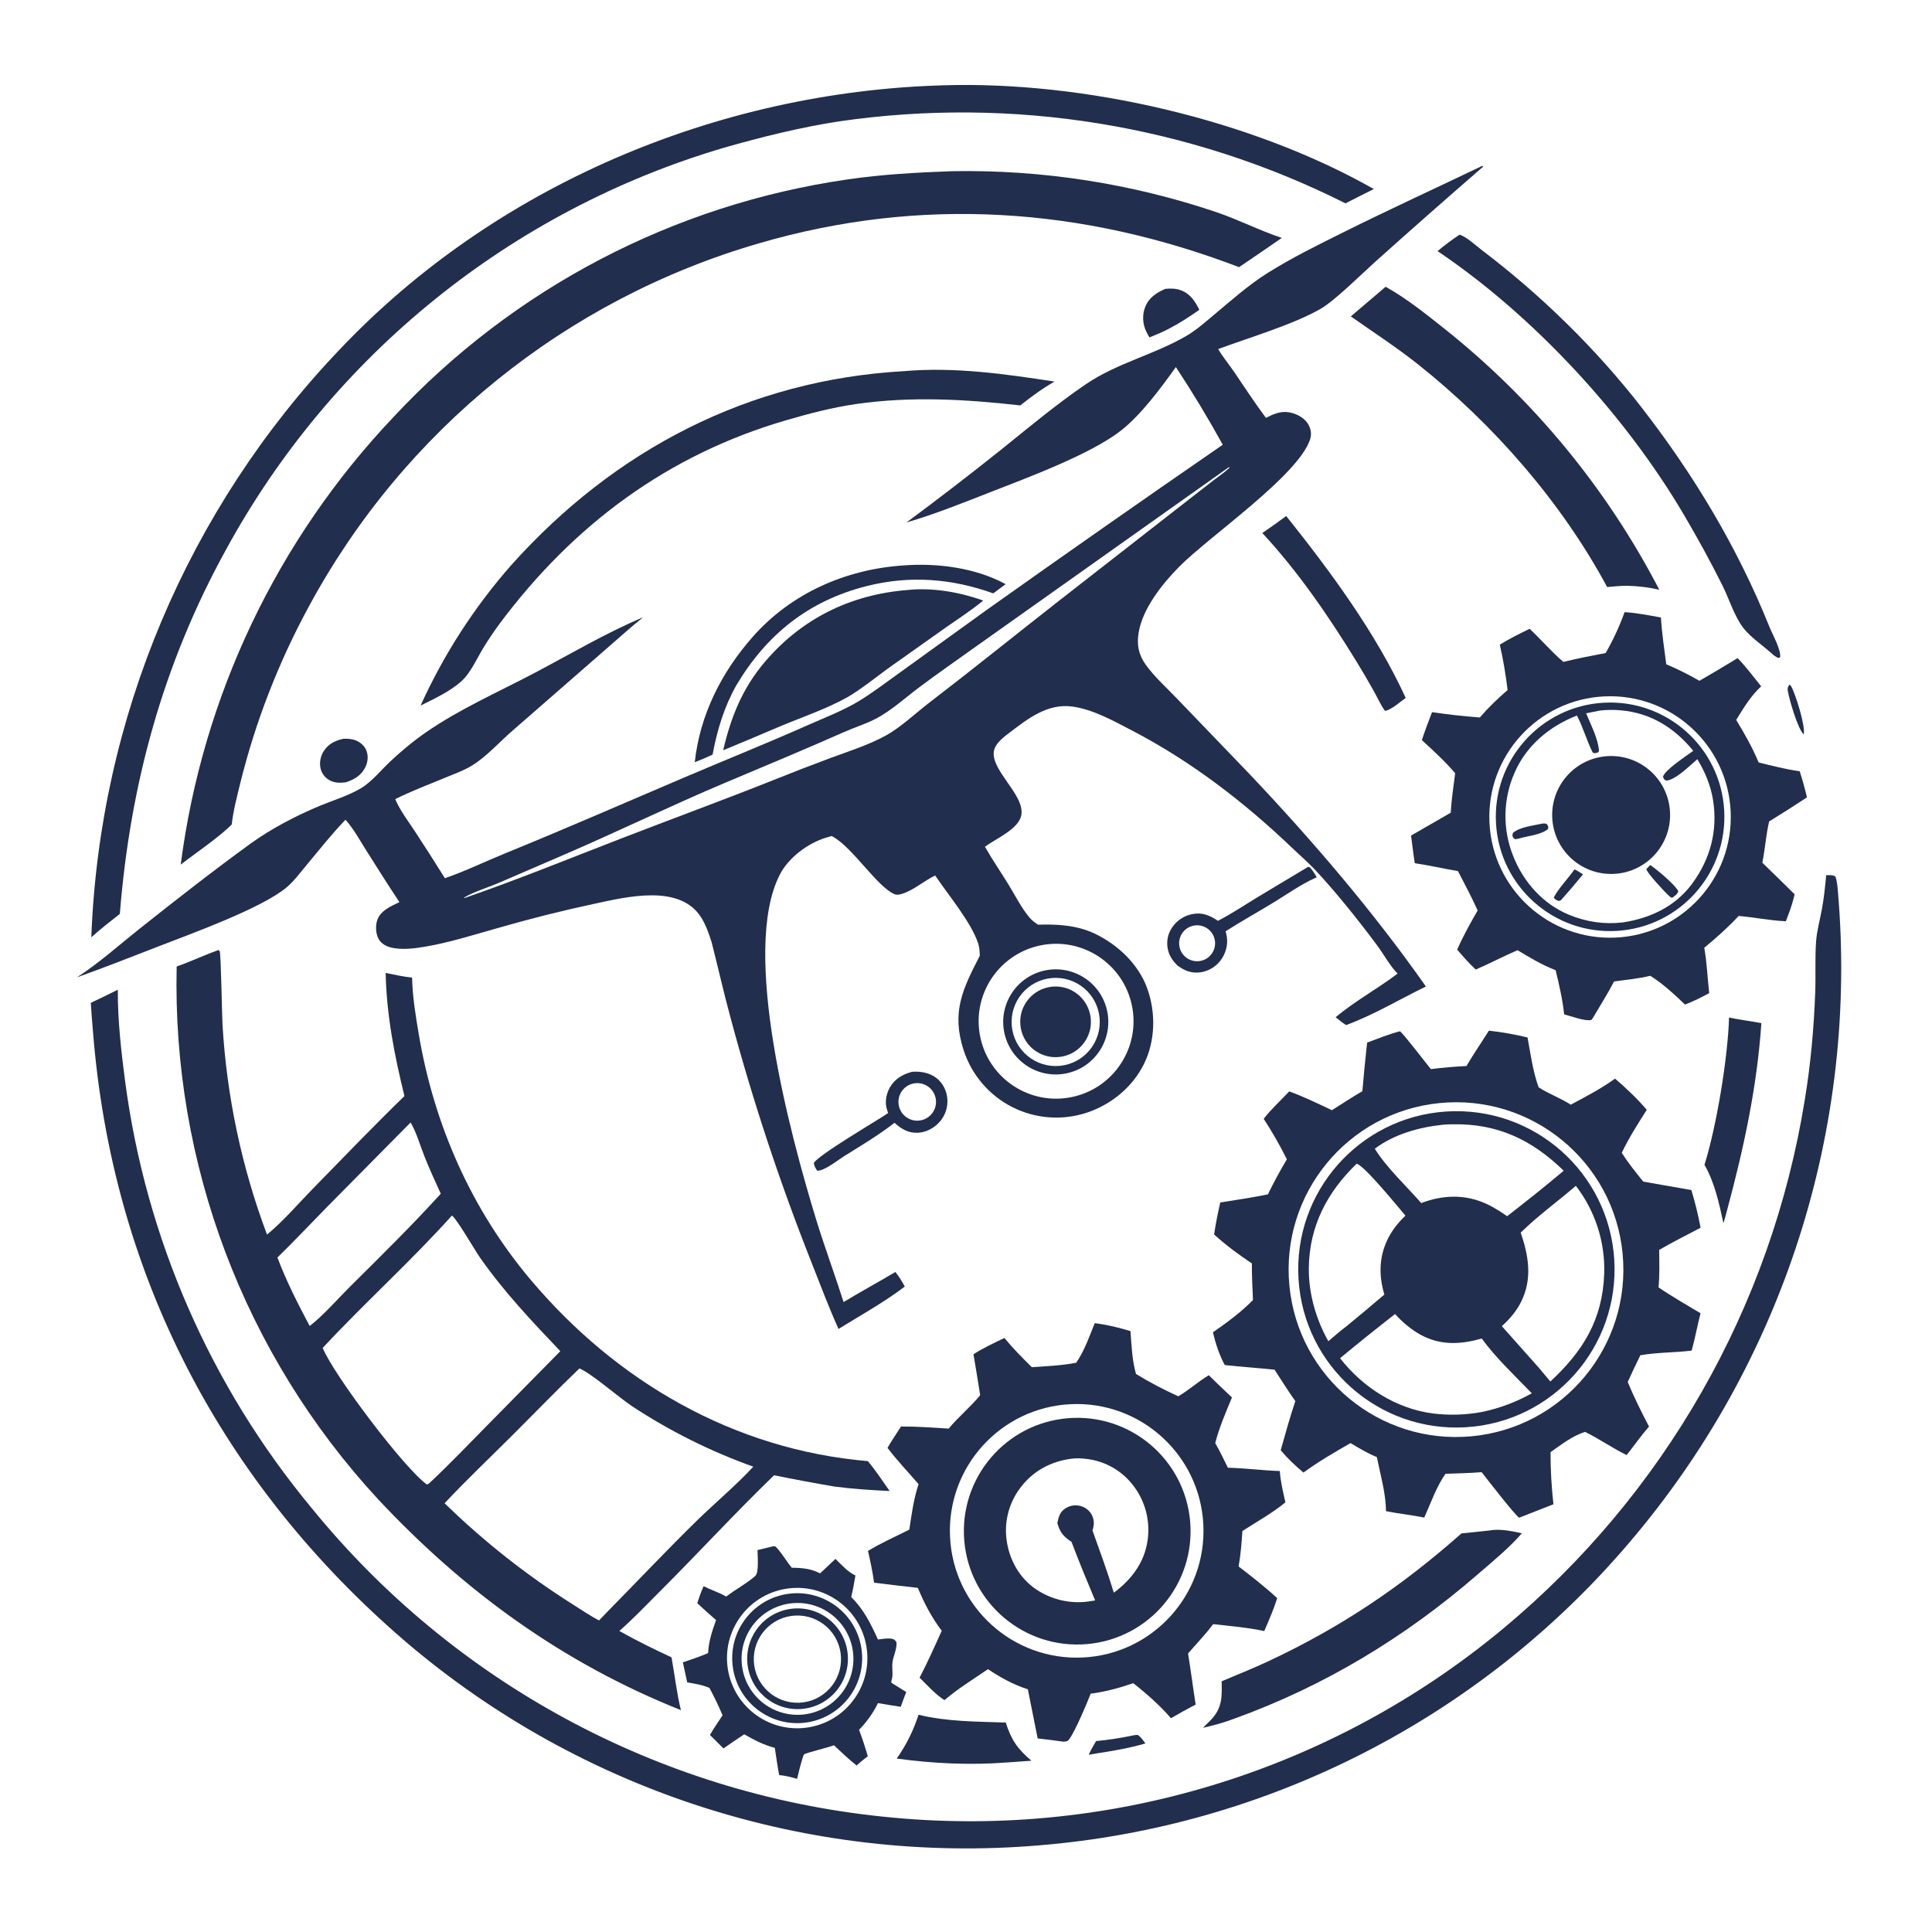
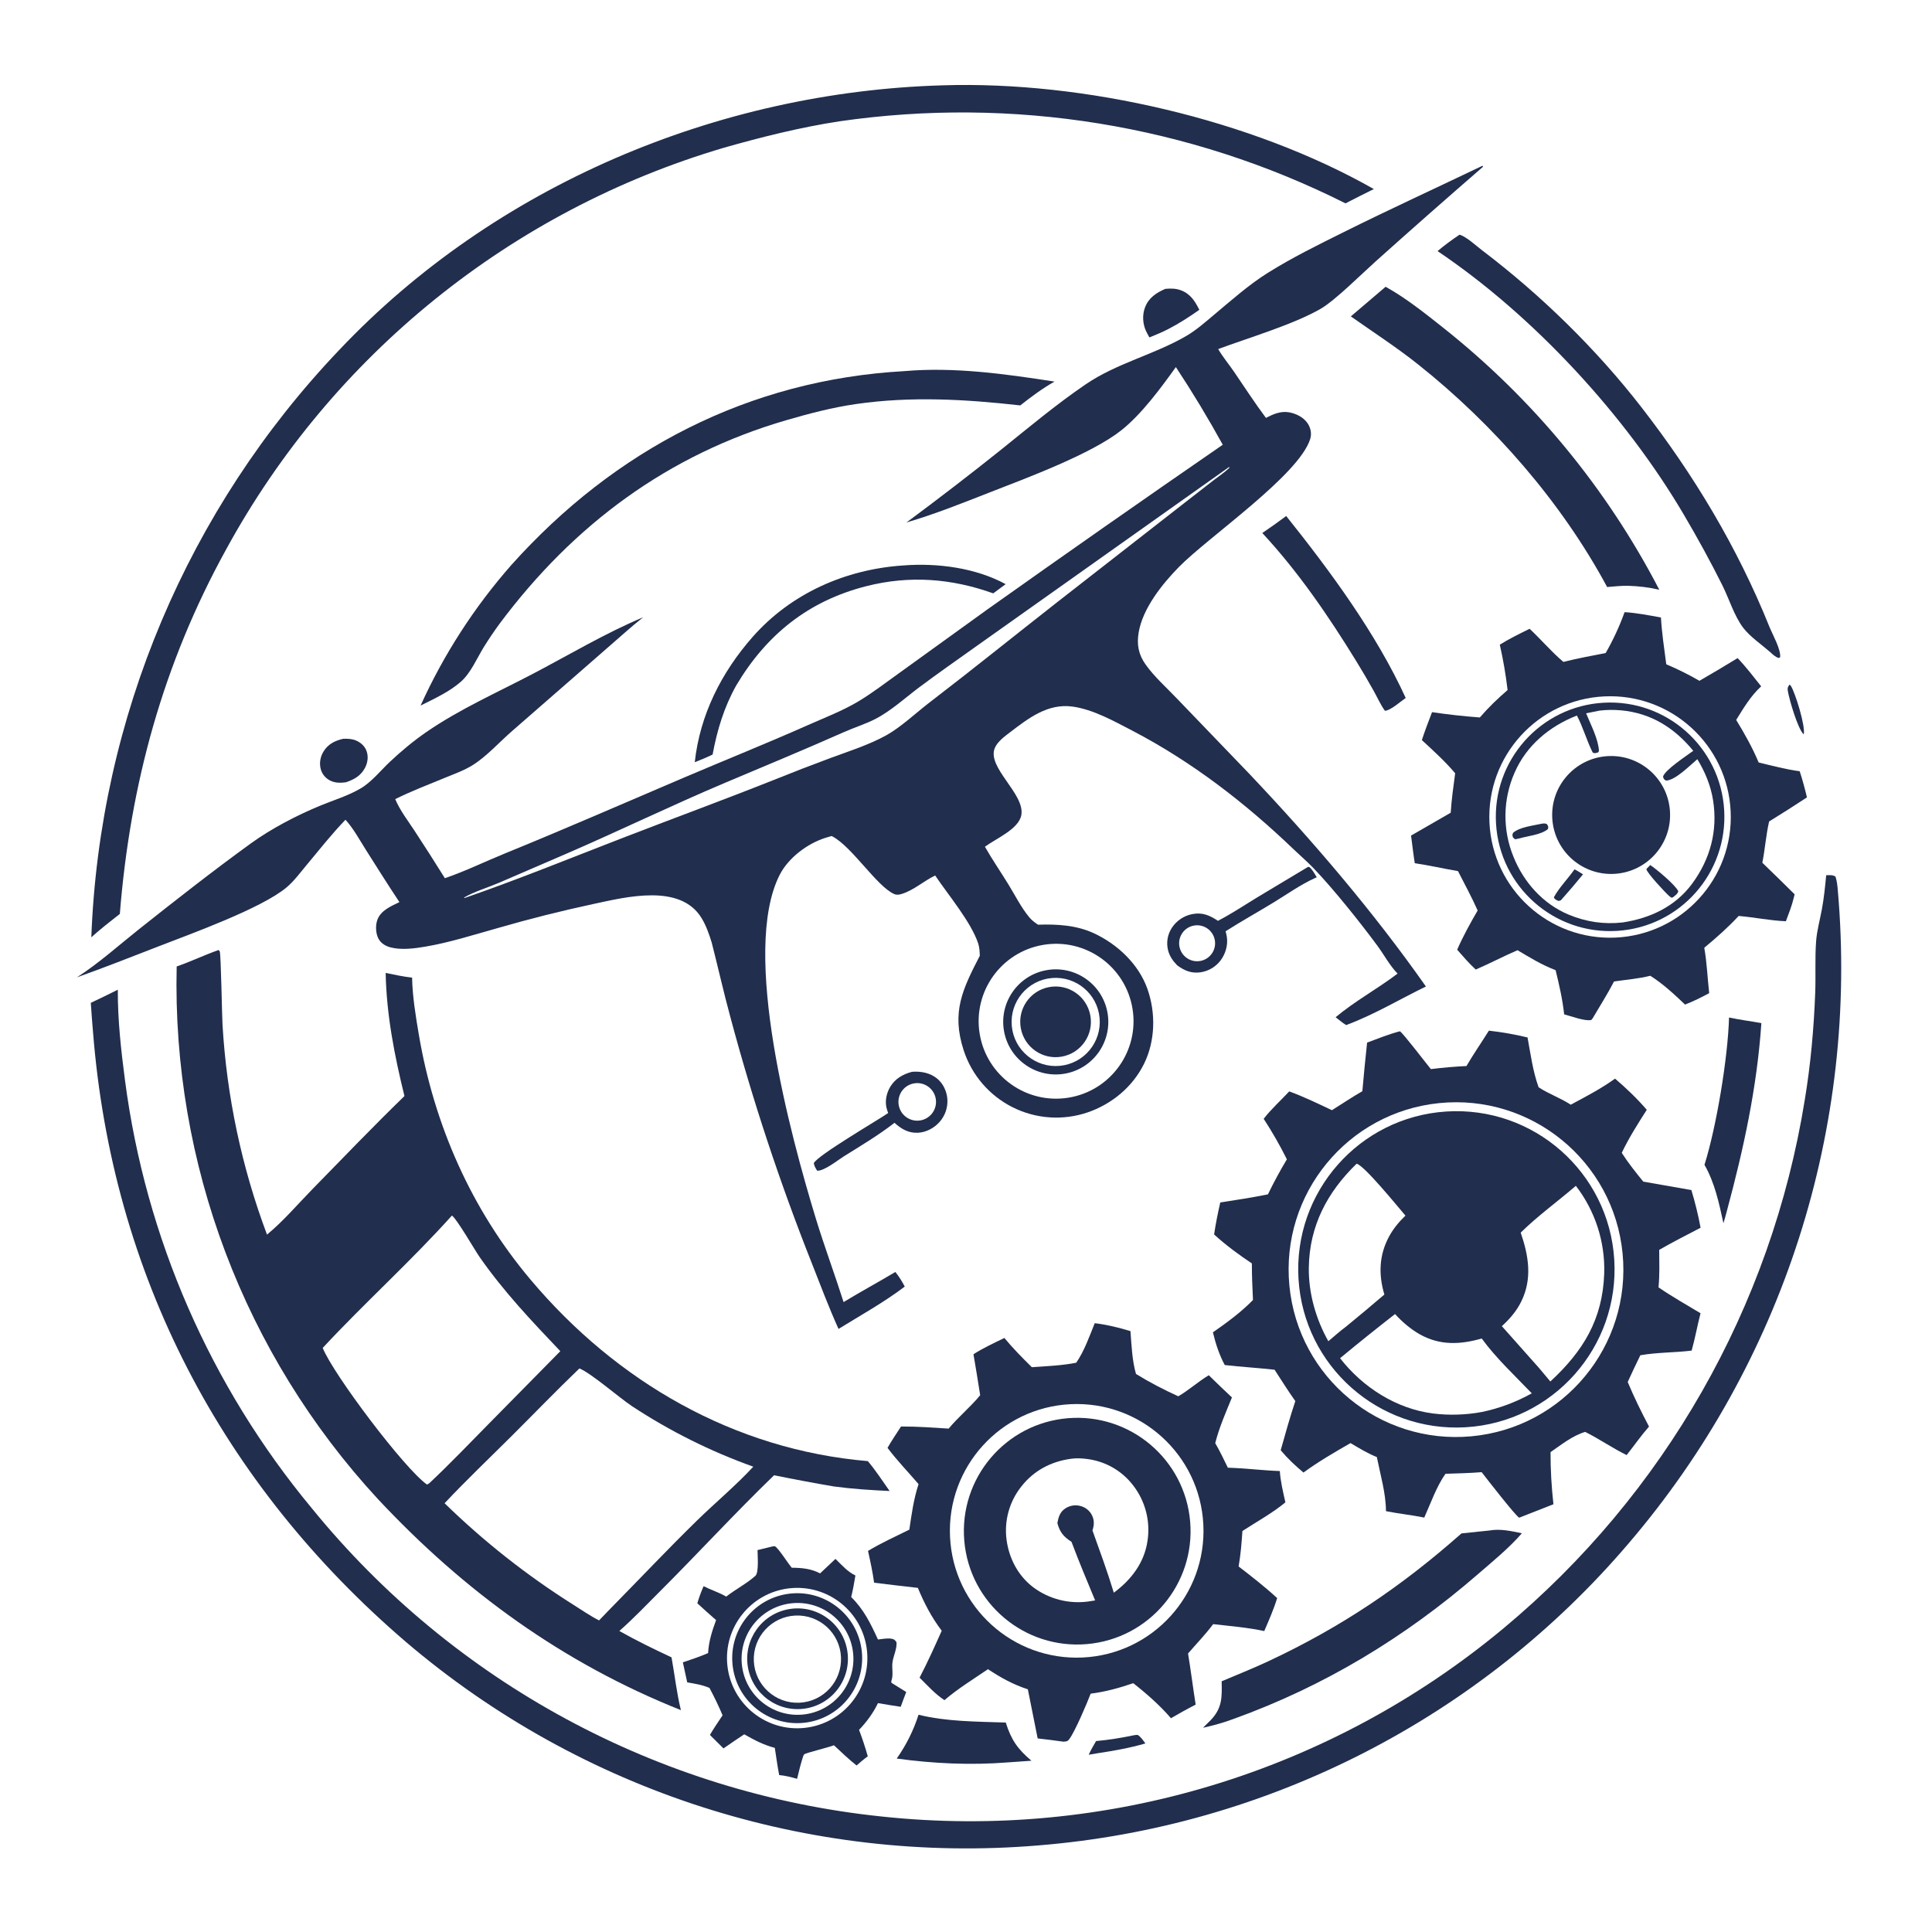
<svg xmlns="http://www.w3.org/2000/svg" style="display: block;" viewBox="0 0 2048 2048" width="1024" height="1024" preserveAspectRatio="none">
-   <path transform="translate(0,0)" fill="rgb(255,255,255)" d="M 0 0 L 2048 0 L 2048 2048 L 0 2048 L 0 0 z" />
+   <path transform="translate(0,0)" fill="rgb(255,255,255)" d="M 0 0 L 2048 0 L 2048 2048 L 0 2048 z" />
  <path transform="translate(0,0)" fill="rgb(33,46,77)" d="M 1571.22 175.834 L 1571.83 175.959 L 1572.01 176.836 C 1533.75 209.999 1495.76 243.479 1458.05 277.274 C 1443.48 290.315 1415.18 318.547 1399.99 327.319 C 1371.19 343.955 1323.82 357.962 1291.33 370.027 C 1296.1 378.294 1302.66 386.065 1308.07 393.995 C 1319.25 410.379 1330.06 427.1 1341.95 442.979 C 1349.62 439.045 1357.41 435.535 1366.28 437.046 C 1373.87 438.338 1381.85 442.292 1386.19 448.824 C 1389.39 453.635 1390.64 459.693 1388.9 465.277 C 1376.98 503.719 1280.77 569.3 1249.61 601.121 C 1231.94 619.168 1211.32 644.833 1207.02 670.509 C 1204.88 683.242 1206.86 693.83 1214.36 704.384 C 1223.71 717.542 1236.53 728.865 1247.66 740.557 L 1324.55 820.502 C 1391.49 891.224 1455.5 966.023 1511.53 1045.72 C 1483.29 1059.53 1456.57 1075.59 1427.02 1086.63 C 1423.05 1084.2 1419.47 1081.18 1415.82 1078.3 C 1436.24 1061.2 1460.28 1048.17 1481.5 1032.06 C 1473.18 1023.6 1467.21 1012.15 1460.14 1002.58 C 1441.5 977.327 1413.65 942.441 1392.03 919.938 C 1385.54 913.186 1378.34 907.045 1371.58 900.561 C 1320.18 851.269 1263.69 807.57 1200.34 774.559 C 1180.99 764.474 1158.76 752.008 1136.97 749.013 C 1110.64 745.394 1090.24 761.344 1070.58 776.311 C 1064.93 780.616 1057.57 786.022 1054.65 792.657 C 1045.57 813.311 1086.57 841.374 1082.67 863.918 C 1080.08 878.9 1055.52 889.036 1044.06 897.582 C 1051.86 911.248 1060.79 924.241 1069.03 937.643 C 1076.15 949.213 1082.54 962.17 1091.28 972.599 C 1093.91 975.734 1096.98 977.979 1100.37 980.221 C 1120.52 979.52 1141.31 980.735 1159.84 989.405 C 1184.64 1001.01 1206.95 1021.95 1216.26 1048.13 C 1225.3 1073.57 1224.75 1103.26 1212.74 1127.65 C 1200.65 1152.19 1178.46 1170.51 1152.71 1179.26 C 1126.56 1188.11 1097.95 1186.1 1073.3 1173.68 C 1048.63 1161.26 1029.97 1139.47 1021.47 1113.19 C 1008.43 1072.79 1020.35 1048.58 1038.64 1013.14 C 1038.46 1008.72 1038.32 1004.31 1036.91 1000.07 C 1029.32 977.229 1005.08 948.592 991.336 928.08 C 979.3 933.739 968.705 943.714 955.937 947.584 C 953.229 948.404 950.624 948.921 947.913 947.734 C 929.561 939.693 903.477 897.904 882.588 886.748 C 882.249 886.566 881.905 886.395 881.563 886.218 C 879.384 886.814 877.216 887.449 875.06 888.124 C 855.911 894.182 835.787 909.224 826.548 927.296 C 784.908 1008.74 838.241 1204.5 864.796 1291.63 C 873.863 1321.38 884.818 1350.59 894.229 1380.26 C 912.305 1369.27 930.968 1359.2 949.135 1348.34 C 953.052 1353.3 956.164 1358.23 959.084 1363.83 C 937.235 1380.41 912.241 1394.32 888.863 1408.71 C 878.422 1385.56 869.38 1361.43 860.064 1337.81 C 826.456 1252.99 797.796 1166.29 774.227 1078.15 C 767.103 1052 761.182 1025.5 754.464 999.244 C 751.723 990.324 748.55 981.169 743.67 973.168 C 721.146 936.244 663.607 950.883 629.567 958.151 C 595.3 965.499 561.301 974.051 527.635 983.79 C 502.236 990.888 476.597 999.143 450.566 1003.54 C 439.218 1005.45 425.345 1007.24 414.057 1004.28 C 408.798 1002.9 404.027 1000.15 401.322 995.292 C 398.236 989.746 397.862 981.206 399.938 975.276 C 403.506 965.085 414.466 960.63 423.402 956.272 C 411.372 938.186 399.857 919.815 388.225 901.474 C 381.399 890.709 374.784 878.425 366.242 868.951 C 351.579 884.109 338.287 901.068 324.761 917.261 C 318.149 925.176 311.651 934.084 303.73 940.718 C 277.177 962.957 202.443 989.859 168.022 1003.21 C 139.206 1014.38 110.603 1025.69 81.473 1036.06 C 104.713 1021.16 126.008 1001.93 147.622 984.789 C 186.457 953.992 225.751 923.135 265.896 894.063 C 287.584 878.357 314.325 864.45 339.079 854.19 C 353.401 848.254 368.99 843.616 382.384 835.719 C 393.968 828.889 403.67 816.594 413.45 807.406 C 425.28 796.294 438.138 785.564 451.478 776.333 C 487.074 751.703 527.794 733.763 566.024 713.666 C 604.277 693.558 641.865 671.127 681.771 654.329 C 668.344 664.975 655.624 676.65 642.653 687.847 L 543.584 774.281 C 529.786 786.137 516.097 801.755 500.713 811.278 C 491.84 816.77 481.436 820.464 471.81 824.428 C 454.08 831.73 436.151 838.579 418.96 847.098 C 423.945 859.058 432.543 870.104 439.614 880.928 C 450.467 897.475 461.125 914.15 471.586 930.947 C 493.183 923.545 514.38 913.178 535.57 904.554 C 599.188 878.66 662.068 851.123 725.241 824.204 C 768.885 805.607 812.866 787.977 856.244 768.724 C 873.968 760.857 892.92 753.625 909.581 743.692 C 924.827 734.603 939.131 723.437 953.599 713.158 L 1046.46 646.164 C 1129.29 587.337 1212.54 529.096 1296.19 471.446 C 1280.72 443.356 1264.13 415.893 1246.47 389.123 C 1230.51 411.384 1210.11 439.1 1188.68 456.096 C 1157.08 481.158 1089.34 506.305 1050.67 521.381 C 1021.13 532.897 991.385 544.934 960.93 553.818 C 994.65 528.848 1027.91 503.265 1060.7 477.081 C 1090.19 453.399 1119.62 428.681 1150.9 407.386 C 1184.11 384.771 1223.44 376.054 1257.66 356.033 C 1268.24 349.843 1277.64 341.454 1287.01 333.619 C 1305.03 318.558 1323.71 301.911 1343.64 289.41 C 1369.58 273.138 1397.35 259.494 1424.75 245.872 C 1473.22 221.77 1522.42 199.24 1571.22 175.834 z" />
  <path transform="translate(0,0)" fill="rgb(255,255,255)" d="M 1105.89 1001.6 C 1150.7 994.072 1193.1 1024.37 1200.49 1069.2 C 1207.88 1114.03 1177.44 1156.34 1132.59 1163.59 C 1087.93 1170.8 1045.86 1140.53 1038.5 1095.9 C 1031.14 1051.27 1061.28 1009.09 1105.89 1001.6 z" />
  <path transform="translate(0,0)" fill="rgb(33,46,77)" d="M 1108.88 1028.5 C 1139.08 1022.84 1168.17 1042.71 1173.88 1072.9 C 1179.59 1103.1 1159.77 1132.22 1129.58 1137.98 C 1099.32 1143.74 1070.13 1123.87 1064.41 1093.61 C 1058.69 1063.34 1078.61 1034.18 1108.88 1028.5 z" />
  <path transform="translate(0,0)" fill="rgb(255,255,255)" d="M 1115.1 1036.75 C 1140.73 1034.57 1163.31 1053.5 1165.62 1079.12 C 1167.93 1104.74 1149.1 1127.41 1123.49 1129.84 C 1097.71 1132.29 1074.85 1113.31 1072.53 1087.52 C 1070.2 1061.72 1089.29 1038.96 1115.1 1036.75 z" />
  <path transform="translate(0,0)" fill="rgb(33,46,77)" d="M 1111.86 1046.4 C 1132.29 1042.46 1152.01 1055.92 1155.79 1076.38 C 1159.58 1096.84 1145.96 1116.46 1125.48 1120.08 C 1105.21 1123.67 1085.85 1110.23 1082.11 1090 C 1078.37 1069.76 1091.65 1050.3 1111.86 1046.4 z" />
  <path transform="translate(0,0)" fill="rgb(255,255,255)" d="M 1302.83 495.093 L 1303.37 495.67 C 1298.2 500.794 1291.86 504.906 1286.1 509.366 L 1252.79 535.283 L 1120.65 638.352 C 1075.5 673.702 1030.86 709.754 985.341 744.635 C 971.131 755.525 954.803 770.953 939.618 779.371 C 921.199 789.581 899.855 796.324 880.096 803.614 C 860.099 811.022 840.211 818.72 820.437 826.704 C 766.717 848.063 712.454 867.949 658.54 888.811 C 603.454 910.127 548.313 932.582 492.509 951.893 L 491.775 951.5 C 502.789 945.146 516.429 941.049 528.216 936.099 L 599.633 905.285 C 656.28 880.802 711.854 853.764 768.709 829.742 C 810.737 811.984 852.829 794.591 894.537 776.084 C 905.297 771.31 916.946 767.678 927.417 762.389 C 944.011 754.008 959.476 739.769 974.356 728.615 C 994.019 713.876 1014.24 699.844 1034.23 685.544 L 1302.83 495.093 z" />
  <path transform="translate(0,0)" fill="rgb(33,46,77)" d="M 231.694 1007.07 C 232.106 1007.53 232.664 1007.91 232.93 1008.47 C 234.244 1011.26 235.344 1078.29 235.868 1086.22 C 240.34 1162.34 256.239 1237.35 283.032 1308.74 C 300.223 1294.6 315.525 1276.57 331.139 1260.6 C 363.421 1227.59 395.633 1194 428.741 1161.86 C 418.194 1119.24 409.641 1075.41 408.826 1031.36 C 418.148 1033.31 427.371 1035.23 436.841 1036.35 C 437.193 1056.16 440.64 1076.94 443.938 1096.47 C 460.145 1192.42 499.651 1282.04 562.509 1356.61 C 653.667 1464.75 778.026 1536.74 919.933 1548.85 C 928.291 1558.7 935.52 1569.99 943.033 1580.53 C 923.292 1579.61 903.674 1578.35 884.078 1575.73 C 862.844 1572.1 841.669 1568.14 820.562 1563.83 C 779.218 1603.77 740.259 1646.3 699.55 1686.93 C 685.411 1701.05 671.513 1715.72 656.511 1728.91 C 674.685 1739.13 692.963 1748.07 711.854 1756.87 C 715.245 1775.59 717.241 1794.27 721.78 1812.81 C 596.694 1762.95 491.992 1686.9 400.428 1588.88 C 258.844 1435.53 182.413 1233.16 187.282 1024.51 C 202.298 1019.27 216.676 1012.35 231.694 1007.07 z" />
  <path transform="translate(0,0)" fill="rgb(255,255,255)" d="M 614.201 1450.6 C 626.584 1455.57 655.733 1481.11 669.953 1490.61 C 710.101 1517.03 753.262 1538.56 798.517 1554.75 C 779.834 1574.95 758.288 1592.82 738.594 1612.07 C 707.577 1642.38 677.764 1674.05 647.317 1704.94 L 635.009 1717.71 C 625.515 1712.86 616.378 1706.51 607.326 1700.82 C 558.344 1669.91 512.746 1633.93 471.284 1593.49 C 494.307 1569 518.501 1546 542.297 1522.29 C 566.312 1498.37 589.718 1474.08 614.201 1450.6 z" />
  <path transform="translate(0,0)" fill="rgb(255,255,255)" d="M 479.028 1288.57 C 483.697 1291.16 503.574 1325.59 508.495 1332.64 C 533.931 1369.08 563.453 1400.26 593.966 1432.3 L 517.548 1509.87 C 496.848 1530.88 476.54 1552.16 455.016 1572.34 C 454.308 1572.94 453.443 1573.26 452.612 1573.67 C 428.827 1557.05 353.37 1456.93 342.083 1428.85 C 386.528 1381.02 435.449 1337.1 479.028 1288.57 z" />
-   <path transform="translate(0,0)" fill="rgb(255,255,255)" d="M 435.265 1189.87 C 441.6 1200.73 445.332 1214.17 449.968 1225.88 C 455.259 1239.25 461.292 1252.3 467.246 1265.38 C 436.416 1299.35 403.407 1331.74 370.859 1364.07 C 357.484 1377.36 342.991 1394.31 328.257 1405.61 C 315.652 1381.75 303.561 1358.31 294.082 1333.01 C 311.933 1315.61 329.029 1297.42 346.485 1279.62 L 435.265 1189.87 z" />
  <path transform="translate(0,0)" fill="rgb(33,46,77)" d="M 1578.28 1092.55 C 1592.08 1094.08 1605.76 1096.49 1619.26 1099.75 C 1622.48 1117.27 1624.89 1135.79 1631 1152.57 C 1641.83 1159.71 1654.25 1163.9 1665.04 1171.02 C 1681.03 1162.51 1697.3 1153.99 1712.02 1143.39 C 1723.75 1153.4 1735.63 1164.73 1745.64 1176.45 C 1736.09 1191.45 1726.81 1205.95 1719.12 1222.06 C 1725.91 1232.71 1733.99 1242.77 1741.94 1252.57 L 1792.93 1261.51 C 1796.92 1274.76 1800.16 1287.87 1802.69 1301.46 C 1787.98 1309.11 1773.19 1316.63 1758.82 1324.91 C 1758.9 1338.13 1759.41 1351.49 1758.09 1364.66 C 1772.43 1374.49 1787.74 1383.12 1802.64 1392.1 C 1799.23 1405.24 1796.9 1418.6 1793.22 1431.7 C 1775.07 1433.92 1756.94 1433.46 1738.83 1436.63 C 1734.23 1446.01 1729.76 1455.46 1725.44 1464.98 C 1732.11 1480.95 1739.94 1496.91 1748.03 1512.21 C 1739.66 1521.72 1732.21 1532.49 1724.31 1542.44 C 1709.25 1535.08 1695.39 1525.35 1680.35 1517.87 C 1666.78 1521.93 1655.19 1531.37 1643.64 1539.32 C 1643.54 1557.53 1644.69 1576.48 1646.71 1594.57 L 1610.47 1608.8 C 1607.27 1607.85 1575.38 1566.71 1570.62 1560.56 C 1557.86 1561.57 1545.06 1561.86 1532.28 1562.28 C 1522.81 1575.57 1516.52 1593.72 1509.78 1608.69 C 1496.37 1605.96 1482.65 1604.6 1469.18 1601.89 C 1469.13 1583.11 1463.19 1562.97 1459.5 1544.55 C 1449.68 1540.62 1440.69 1535.11 1431.61 1529.74 C 1414.48 1539.59 1397.7 1549.3 1381.72 1560.97 C 1372.99 1553.65 1364.91 1546.07 1357.59 1537.31 C 1362.49 1519.88 1367.38 1502.38 1373.09 1485.21 C 1365.38 1474.45 1358.36 1463.02 1351.09 1451.96 C 1333.52 1450.03 1315.87 1448.99 1298.3 1447.01 C 1292.47 1436.17 1288.58 1424.24 1285.74 1412.31 C 1300.54 1402.04 1315.59 1390.99 1328.21 1378.06 C 1327.59 1365.12 1327 1352.23 1327.03 1339.28 C 1313.25 1330.09 1299.23 1319.78 1287 1308.58 C 1288.69 1297.13 1290.97 1285.93 1293.53 1274.65 C 1310.43 1272.06 1327.3 1269.48 1344.06 1266.06 C 1350.2 1253.39 1356.9 1241 1364.14 1228.92 C 1356.71 1214.05 1348.64 1199.93 1339.56 1185.99 C 1347.43 1175.72 1357.8 1166.44 1366.66 1156.92 C 1382.05 1162.57 1397.09 1169.82 1411.87 1176.86 C 1422.67 1170.18 1433.1 1163.02 1444.15 1156.74 C 1445.65 1139.55 1447.33 1122.37 1449.18 1105.21 C 1460.65 1100.99 1472.16 1096.23 1484 1093.2 C 1488.1 1096.13 1511.34 1126.73 1516.79 1133.3 C 1529.32 1131.73 1541.9 1130.64 1554.51 1130.04 C 1561.97 1117.27 1570.44 1105.09 1578.28 1092.55 z" />
  <path transform="translate(0,0)" fill="rgb(255,255,255)" d="M 1525.47 1169.35 C 1623.28 1159.41 1710.54 1230.9 1720.02 1328.76 C 1729.5 1426.62 1657.59 1513.53 1559.68 1522.55 C 1462.43 1531.5 1376.23 1460.18 1366.82 1362.98 C 1357.4 1265.77 1428.31 1179.23 1525.47 1169.35 z" />
  <path transform="translate(0,0)" fill="rgb(33,46,77)" d="M 1532.97 1178.26 C 1625.59 1172.25 1705.47 1242.62 1711.18 1335.26 C 1716.9 1427.9 1646.26 1507.55 1553.6 1512.96 C 1461.37 1518.34 1382.17 1448.1 1376.48 1355.89 C 1370.8 1263.68 1440.78 1184.25 1532.97 1178.26 z" />
  <path transform="translate(0,0)" fill="rgb(255,255,255)" d="M 1670.47 1257.03 C 1690.96 1283.6 1701.59 1316.46 1700.53 1349.99 C 1698.86 1398.74 1678.2 1432.25 1643.44 1464.44 L 1631.33 1450.01 L 1592.02 1405.78 C 1600.46 1398.11 1607.69 1389.74 1612.71 1379.42 C 1624.5 1355.23 1620.38 1331.03 1612.01 1306.62 C 1629.92 1288.99 1651.35 1273.46 1670.47 1257.03 z" />
  <path transform="translate(0,0)" fill="rgb(255,255,255)" d="M 1478.82 1392.94 C 1486.22 1401.16 1495.59 1409.18 1505.27 1414.57 C 1526.47 1426.38 1548.08 1425.4 1570.68 1418.85 C 1585.84 1439.72 1605.91 1458.33 1623.75 1476.97 C 1607.25 1486.22 1589.44 1492.89 1570.93 1496.75 C 1554.1 1499.89 1536.09 1500.51 1519.1 1498.35 C 1480 1493.38 1444.45 1470.53 1420.53 1439.75 C 1439.72 1423.85 1459.16 1408.25 1478.82 1392.94 z" />
-   <path transform="translate(0,0)" fill="rgb(255,255,255)" d="M 1528.52 1192.39 C 1532.64 1191.85 1536.82 1191.86 1540.98 1191.8 C 1588.12 1191.08 1624.37 1208.65 1657.57 1241.01 C 1637.93 1257.61 1617.98 1273.48 1597.64 1289.21 L 1589.27 1283.63 C 1584.57 1280.72 1579.86 1278 1574.81 1275.75 C 1552.4 1265.75 1529.14 1266.7 1506.55 1275.3 C 1491 1257.45 1469.48 1237.5 1457.36 1217.7 C 1477.42 1202.46 1503.84 1195.05 1528.52 1192.39 z" />
  <path transform="translate(0,0)" fill="rgb(255,255,255)" d="M 1438.08 1233.59 C 1446.32 1235.53 1481.48 1278.89 1489.84 1288.62 C 1483.01 1295.17 1477.07 1302.28 1472.54 1310.63 C 1461.82 1330.4 1461.16 1351.04 1467.49 1372.27 C 1454.09 1383.72 1440.56 1395.04 1426.93 1406.21 C 1420.42 1410.99 1414.3 1416.59 1408.09 1421.76 C 1394.89 1398.27 1387.08 1371.01 1387.4 1343.99 C 1387.94 1299.71 1406.85 1263.81 1438.08 1233.59 z" />
  <path transform="translate(0,0)" fill="rgb(33,46,77)" d="M 1160.46 1402.62 C 1173.18 1404.19 1186.1 1407.3 1198.34 1411.04 C 1199.42 1425.7 1200.11 1442.34 1204.2 1456.44 C 1218.18 1465.13 1234.06 1473.35 1249.06 1480.14 C 1260.33 1473.49 1270.12 1464.59 1281.37 1457.8 C 1289.44 1465.77 1297.62 1473.62 1305.92 1481.35 C 1299.4 1497.24 1292.4 1513.09 1288.2 1529.78 C 1293.13 1538.2 1297.27 1547.09 1301.59 1555.83 C 1319.94 1556.32 1338.28 1558.75 1356.67 1559.36 C 1357.4 1570.53 1360.12 1581.65 1362.57 1592.55 C 1348.84 1603.93 1332 1613.17 1317.01 1622.93 C 1316.18 1635.56 1315.16 1648.03 1312.98 1660.51 C 1326.98 1671.28 1340.84 1682.09 1353.85 1694.05 C 1350.2 1705.91 1345.09 1717.61 1340.16 1728.99 C 1322.51 1725.2 1303.92 1723.72 1286 1721.65 C 1277.92 1732.53 1268.23 1742.46 1259.39 1752.75 C 1262.34 1770.77 1264.6 1788.92 1267.45 1806.96 C 1258.54 1811.47 1249.9 1816.43 1241.23 1821.39 C 1229.98 1808.13 1214.99 1794.97 1201.3 1784.25 C 1186.51 1789.3 1171.69 1793.41 1156.15 1795.35 C 1152.22 1805.73 1139.55 1835.38 1133.64 1843.35 C 1131.53 1846.2 1130.8 1845.84 1127.4 1846.26 C 1118.3 1844.89 1109.1 1843.93 1099.97 1842.8 L 1089.56 1790.73 C 1074.18 1785.81 1060.66 1778.27 1047.27 1769.41 C 1031.58 1780.14 1015.65 1789.84 1001.14 1802.23 C 991.41 1795.88 983.007 1786.54 974.79 1778.37 C 983.274 1762.23 990.803 1745.29 998.264 1728.65 C 987.437 1714.35 979.841 1699.72 972.96 1683.21 C 957.489 1681.49 942.031 1679.66 926.586 1677.73 C 925.063 1666.34 922.611 1655.25 920.136 1644.04 C 934.084 1635.58 949.308 1628.76 963.922 1621.49 C 966.342 1605.08 968.514 1589.09 973.715 1573.24 C 962.694 1560.37 951.036 1548.38 940.809 1534.8 C 945.174 1527.08 950.333 1519.65 955.109 1512.16 C 971.972 1512.05 988.803 1513.34 1005.63 1514.37 C 1016.06 1501.84 1028.74 1491.53 1039.02 1478.98 C 1036.77 1464.49 1034.4 1450.03 1031.92 1435.58 C 1042.06 1428.98 1053.81 1423.62 1064.69 1418.3 C 1073.72 1429.26 1083.7 1439.34 1093.8 1449.29 C 1109.36 1448.21 1125.52 1447.56 1140.83 1444.57 C 1149.49 1432.01 1154.77 1416.69 1160.46 1402.62 z" />
  <path transform="translate(0,0)" fill="rgb(255,255,255)" d="M 1134.57 1488.51 C 1208.83 1484.77 1272.02 1542.01 1275.6 1616.28 C 1279.19 1690.54 1221.81 1753.61 1147.54 1757.04 C 1073.49 1760.45 1010.65 1703.28 1007.08 1629.24 C 1003.5 1555.2 1060.54 1492.24 1134.57 1488.51 z" />
  <path transform="translate(0,0)" fill="rgb(33,46,77)" d="M 1132.19 1503.35 C 1198.16 1498.01 1256.02 1547.01 1261.62 1612.95 C 1267.21 1678.89 1218.43 1736.94 1152.51 1742.79 C 1086.23 1748.67 1027.8 1699.56 1022.18 1633.27 C 1016.55 1566.97 1065.87 1508.72 1132.19 1503.35 z" />
  <path transform="translate(0,0)" fill="rgb(255,255,255)" d="M 1135.47 1546.35 C 1141.06 1545.51 1147.36 1545.89 1152.94 1546.66 C 1172.34 1549.23 1189.88 1559.5 1201.62 1575.15 C 1214.25 1591.75 1219.58 1612.77 1216.41 1633.38 C 1213.05 1656.6 1199.07 1674.73 1180.69 1688.32 C 1173.95 1666.04 1165.88 1644.16 1158.03 1622.25 C 1158.16 1621.89 1158.31 1621.54 1158.42 1621.17 C 1160.03 1615.91 1159.92 1610.69 1157.29 1605.77 C 1154.73 1600.94 1150.26 1597.61 1144.97 1596.32 C 1139.66 1594.99 1134.04 1595.92 1129.44 1598.9 C 1123.59 1602.72 1122.07 1607.98 1120.84 1614.51 C 1123.56 1624.43 1127.41 1628.93 1135.84 1634.42 C 1143.69 1655.33 1152.31 1675.9 1160.89 1696.52 C 1158.54 1696.91 1156.18 1697.28 1153.82 1697.63 C 1133.02 1700.52 1111.92 1695.07 1095.12 1682.46 C 1079.23 1670.36 1069.6 1651.95 1067 1632.27 C 1064.33 1612.26 1069.87 1592.01 1082.36 1576.14 C 1095.63 1558.96 1114.14 1549.18 1135.47 1546.35 z" />
  <path transform="translate(0,0)" fill="rgb(33,46,77)" d="M 1722.13 648.913 C 1735.12 649.702 1747.87 652.274 1760.66 654.548 C 1761.64 671.074 1764.16 687.734 1766.3 704.149 C 1778.37 709.274 1790.11 715.127 1801.47 721.677 C 1815.06 713.842 1828.55 705.823 1841.93 697.623 C 1850.93 706.984 1858.81 717.408 1866.91 727.543 C 1855.83 737.741 1848.28 750.478 1840.43 763.167 C 1849.43 777.894 1857.57 792.312 1864.25 808.26 C 1878.64 811.741 1893.1 815.554 1907.78 817.607 C 1910.75 826.79 1913.24 835.862 1915.44 845.258 C 1902.2 853.968 1888.83 862.478 1875.34 870.784 C 1872.03 885.018 1871.02 900.097 1868.15 914.538 C 1879.63 925.605 1891.04 936.759 1902.36 947.999 C 1902.1 949.133 1901.82 950.255 1901.55 951.385 C 1899.48 960.036 1896.24 968.24 1893.12 976.55 C 1876.46 975.913 1859.74 972.361 1843.06 970.952 C 1831.62 983.269 1819.5 993.948 1806.6 1004.66 C 1809.43 1020.54 1809.99 1036.76 1811.81 1052.78 C 1803.56 1057.22 1794.96 1061.52 1786.23 1064.89 C 1774.75 1053.97 1762.81 1042.82 1749.37 1034.36 C 1736.99 1037.48 1723.62 1038.56 1710.95 1040.4 C 1704.08 1053.7 1695.8 1066.59 1688.24 1079.54 L 1686.77 1081.25 C 1679.9 1082.72 1665.25 1077.1 1658.07 1075.27 C 1656.38 1059.39 1652.78 1043.92 1649.02 1028.43 C 1634.63 1022.96 1621.8 1015.13 1608.65 1007.26 C 1593.69 1013.65 1579.31 1021.34 1564.35 1027.76 C 1557.24 1021.23 1551.01 1013.99 1544.66 1006.73 C 1550.83 992.577 1558.62 978.534 1566.36 965.173 C 1560.15 951.017 1552.52 937.221 1545.53 923.424 C 1530.22 920.802 1515.12 917.308 1499.72 915.051 C 1498.18 905.333 1497.08 895.495 1495.79 885.739 L 1537.81 861.516 C 1538.68 847.505 1540.7 833.597 1542.53 819.686 C 1531.78 806.953 1519.45 795.807 1507.23 784.524 C 1510.52 774.517 1514.22 764.727 1518.03 754.911 C 1534.84 757.411 1551.73 759.289 1568.68 760.539 C 1577.83 749.928 1587.53 740.589 1598.12 731.468 C 1596.11 714.937 1593.56 699.652 1589.85 683.383 C 1599.88 677.119 1610.87 671.773 1621.46 666.53 C 1633.69 677.987 1644.42 690.777 1657.25 701.644 C 1672.07 697.946 1687.07 695.144 1702.07 692.243 C 1710.01 678.416 1716.73 663.917 1722.13 648.913 z" />
  <path transform="translate(0,0)" fill="rgb(255,255,255)" d="M 1700.64 738.207 C 1771.32 734.846 1831.31 789.466 1834.57 860.142 C 1837.83 930.819 1783.12 990.731 1712.44 993.891 C 1641.9 997.044 1582.14 942.473 1578.88 871.939 C 1575.63 801.405 1630.11 741.562 1700.64 738.207 z" />
  <path transform="translate(0,0)" fill="rgb(33,46,77)" d="M 1700.03 744.906 C 1766.65 741.195 1823.73 792.056 1827.7 858.664 C 1831.66 925.272 1781.02 982.546 1714.43 986.766 C 1647.48 991.009 1589.82 940.032 1585.84 873.063 C 1581.85 806.095 1633.05 748.637 1700.03 744.906 z" />
  <path transform="translate(0,0)" fill="rgb(255,255,255)" d="M 1695.65 753.267 C 1703.01 752.372 1710.99 752.305 1718.37 752.984 C 1750.3 755.922 1774.92 771.52 1794.94 795.89 C 1788.03 801.059 1764.84 816.049 1762.85 823.33 C 1763.75 825.983 1763.68 826.037 1766.07 827.475 C 1776.16 827.072 1791.43 811.251 1799.25 804.779 C 1807.43 818.224 1813.47 832.718 1815.93 848.33 C 1821.03 880.601 1813.02 910.647 1793.66 936.84 C 1775.83 960.958 1749.33 973.378 1720.24 977.812 C 1700.27 980.096 1681.2 977.244 1662.65 969.472 C 1635.66 958.165 1615.15 935.225 1604.37 908.266 C 1592.63 879.662 1593.02 847.514 1605.46 819.204 C 1618.08 790.117 1642.42 769.957 1671.59 758.489 C 1678.25 771.238 1681.92 784.949 1688.3 797.664 C 1690.64 799.057 1691.72 798.142 1694.24 797.511 L 1694.97 795.83 C 1694.08 782.768 1686.21 768.224 1681.36 756.145 L 1695.65 753.267 z" />
  <path transform="translate(0,0)" fill="rgb(33,46,77)" d="M 1702.38 801.658 C 1736.93 798.615 1767.36 824.291 1770.16 858.864 C 1772.97 893.437 1747.08 923.681 1712.49 926.246 C 1678.23 928.786 1648.35 903.207 1645.57 868.97 C 1642.79 834.734 1668.17 804.672 1702.38 801.658 z" />
  <path transform="translate(0,0)" fill="rgb(33,46,77)" d="M 1749.32 916.999 C 1755.78 921.216 1775.99 938.059 1779.07 944.754 C 1778.28 947.765 1775.48 949.433 1773.17 951.324 L 1771.69 951.563 C 1770.94 951.012 1770.18 950.483 1769.48 949.877 C 1765.44 946.381 1745.51 925.067 1745.23 921.244 L 1749.32 916.999 z" />
  <path transform="translate(0,0)" fill="rgb(33,46,77)" d="M 1669.02 921.567 C 1672.15 922.993 1675.11 925.04 1678.06 926.821 C 1670.45 936.16 1662.63 945.326 1654.61 954.313 C 1653.81 954.76 1652.94 954.854 1652.05 955.046 C 1649.58 953.863 1648.36 953.762 1647.11 951.261 C 1652.67 940.893 1662.21 931.328 1669.02 921.567 z" />
  <path transform="translate(0,0)" fill="rgb(33,46,77)" d="M 1633.83 873.253 C 1636.22 872.881 1637.58 872.557 1639.81 873.613 C 1641.22 876.139 1641.61 876.114 1640.84 878.848 C 1634 884.886 1618.74 886.312 1609.91 888.888 C 1608.66 889.271 1607.3 889.432 1606.01 889.667 L 1603.88 887.814 C 1603.07 885.285 1602.96 885.24 1603.93 882.792 C 1611.05 876.671 1624.78 875.29 1633.83 873.253 z" />
  <path transform="translate(0,0)" fill="rgb(33,46,77)" d="M 1935.84 927.779 C 1939.2 927.715 1942.94 927.249 1945.7 929.266 C 1947.29 934.069 1947.77 939.115 1948.18 944.134 C 1970.18 1195.13 1890.31 1444.43 1726.53 1635.9 C 1568.65 1821.32 1343.65 1936.51 1100.93 1956.2 C 857.759 1976.56 616.52 1899.06 430.715 1740.88 C 234.906 1573.21 118.85 1350.72 98.587 1093.77 C 97.698 1083.54 96.92 1073.3 96.252 1063.05 C 105.86 1058.54 115.41 1053.9 124.899 1049.14 C 124.715 1081.21 128.361 1113.6 132.521 1145.36 C 154.393 1312.18 223.051 1469.41 330.554 1598.84 C 480.727 1783.48 698.022 1900.99 934.746 1925.59 C 1172.4 1950.97 1410.19 1878.97 1593.86 1726.03 C 1764.38 1584.09 1877.77 1385.22 1913.09 1166.18 C 1919.34 1128.69 1922.8 1090.04 1924.21 1052.09 C 1924.88 1034.17 1923.85 1016 1925.12 998.141 C 1925.93 986.771 1929.17 975.21 1931.25 963.997 C 1933.47 952.01 1934.69 939.905 1935.84 927.779 z" />
-   <path transform="translate(0,0)" fill="rgb(33,46,77)" d="M 1009.54 181.466 C 1104.55 179.786 1199.14 194.45 1289.18 224.815 C 1312.83 232.793 1335.12 244.401 1358.76 252.184 C 1343.72 262.613 1328.62 272.95 1313.45 283.193 C 1147.39 219.672 976.167 207.813 804.569 257.921 C 600.128 317.2 428.077 456.135 327.076 643.509 C 295.025 702.573 270.654 765.492 254.556 830.735 C 251.124 844.848 247.245 859.389 245.684 873.844 C 233.861 886.384 206.482 904.882 191.578 916.498 C 214.588 738.401 293.608 572.225 417.226 441.97 C 544.157 305.717 713.818 216.906 898.115 190.244 C 935 184.816 972.31 182.785 1009.54 181.466 z" />
  <path transform="translate(0,0)" fill="rgb(33,46,77)" d="M 999.511 90.446 C 1148.81 85.684 1326.47 126.614 1456.33 200.412 C 1446.27 205.362 1436.26 210.414 1426.29 215.569 C 1260.58 132.298 1073.27 101.946 889.738 128.621 C 848.769 134.884 807.307 145.228 767.469 156.585 C 542.036 223.065 352.192 376.275 239.606 582.586 C 172.835 703.749 137.966 831.317 127.034 968.786 C 116.727 976.814 106.522 984.818 96.797 993.552 C 105.557 760.97 198.986 539.601 359.515 371.075 C 524.411 196.617 760.797 97.239 999.511 90.446 z" />
  <path transform="translate(0,0)" fill="rgb(33,46,77)" d="M 819.537 1639.13 L 821.428 1639.08 C 825.296 1641.18 835.477 1657.51 839.283 1661.86 C 849.865 1661.95 859.812 1662.8 869.321 1667.86 L 885.638 1652.48 C 892.116 1658.83 898.476 1666.16 906.77 1670.07 C 905.457 1677.75 904.217 1685.41 902.288 1692.96 C 915.609 1705.93 923.053 1721.28 930.652 1737.93 C 935.184 1737.41 940.82 1736.31 945.298 1737.17 C 948.08 1737.7 948.817 1738.65 950.35 1740.9 C 950.845 1748.01 947.18 1754.83 946.107 1761.82 C 945.174 1767.88 947.006 1774.37 945.367 1780.2 C 944.895 1781.88 944.65 1782.01 944.949 1783.81 C 950.142 1787.14 955.376 1790.41 960.649 1793.62 C 958.564 1798.77 956.736 1804.07 954.8 1809.28 C 946.743 1808.16 938.712 1806.69 930.683 1805.37 C 925.696 1815.82 918.626 1825.38 910.627 1833.72 C 914.136 1843.03 917.202 1852.21 919.89 1861.8 C 915.681 1864.74 911.882 1868.12 908.01 1871.48 C 899.587 1864.85 891.863 1857.35 884.016 1850.05 C 878.962 1852.15 854.537 1858.1 852.668 1859.54 C 852.117 1859.96 851.902 1860.7 851.519 1861.28 C 848.913 1869.33 846.867 1877.41 844.935 1885.65 C 838.576 1883.79 832.578 1882.27 825.963 1881.64 C 824.092 1872.11 822.838 1862.4 821.325 1852.81 C 809.322 1849.67 799.622 1844.53 788.927 1838.44 C 781.483 1843.25 774.229 1848.39 766.914 1853.4 L 752.558 1839.11 C 756.62 1831.99 761.468 1825.17 765.955 1818.29 C 761.852 1808.44 757.071 1798.71 752.079 1789.28 C 744.619 1786.02 736.451 1784.75 728.488 1783.37 L 723.861 1762.16 C 732.926 1759.16 741.837 1756.11 750.619 1752.33 C 751.267 1739.9 754.832 1728.98 759.076 1717.36 C 752.301 1711.6 745.78 1705.51 739.188 1699.54 C 741.047 1693.28 743.219 1687.4 745.817 1681.42 C 753.677 1685.44 762.158 1688.03 769.85 1692.44 C 779.626 1684.79 791.698 1678.58 800.771 1670.41 C 804.608 1666.96 803.035 1648.54 803.005 1643.15 L 819.537 1639.13 z" />
  <path transform="translate(0,0)" fill="rgb(255,255,255)" d="M 836.542 1683.71 C 877.384 1679.01 914.3 1708.32 918.98 1749.17 C 923.661 1790.01 894.332 1826.91 853.485 1831.57 C 812.666 1836.23 775.796 1806.92 771.119 1766.11 C 766.442 1725.29 795.728 1688.41 836.542 1683.71 z" />
  <path transform="translate(0,0)" fill="rgb(33,46,77)" d="M 834.4 1689.7 C 872.024 1683.81 907.284 1709.57 913.11 1747.21 C 918.935 1784.84 893.115 1820.06 855.472 1825.82 C 817.916 1831.57 782.796 1805.82 776.983 1768.28 C 771.171 1730.73 796.863 1695.57 834.4 1689.7 z" />
  <path transform="translate(0,0)" fill="rgb(255,255,255)" d="M 839.24 1699.54 C 871.807 1696.15 900.955 1719.8 904.34 1752.37 C 907.726 1784.94 884.066 1814.08 851.498 1817.46 C 818.938 1820.84 789.804 1797.19 786.419 1764.63 C 783.035 1732.07 806.682 1702.93 839.24 1699.54 z" />
  <path transform="translate(0,0)" fill="rgb(33,46,77)" d="M 836.659 1705.69 C 865.889 1700.81 893.5 1720.67 898.171 1749.93 C 902.842 1779.2 882.785 1806.67 853.489 1811.13 C 824.485 1815.55 797.351 1795.73 792.727 1766.76 C 788.103 1737.79 807.722 1710.52 836.659 1705.69 z" />
  <path transform="translate(0,0)" fill="rgb(255,255,255)" d="M 843.23 1712.55 C 868.718 1711.41 890.312 1731.13 891.489 1756.62 C 892.667 1782.1 872.983 1803.73 847.499 1804.95 C 821.957 1806.17 800.272 1786.43 799.092 1760.89 C 797.912 1735.34 817.684 1713.69 843.23 1712.55 z" />
  <path transform="translate(0,0)" fill="rgb(33,46,77)" d="M 958.536 393.421 C 1011.57 388.782 1065.6 396.42 1117.86 404.496 C 1104.84 411.858 1093.27 420.498 1081.55 429.748 C 1023.26 423.234 965.797 419.879 907.43 428.308 C 882.302 431.936 858.083 438.288 833.734 445.364 C 707.893 481.938 608.173 556.11 529.921 660.706 C 523.881 668.917 518.169 677.364 512.798 686.028 C 505.556 697.803 499.106 713.247 488.764 722.446 C 476.606 733.259 460.305 740.683 445.834 747.931 C 470.36 693.78 502.784 643.566 542.045 598.928 C 651.536 476.684 793.685 402.621 958.536 393.421 z" />
  <path transform="translate(0,0)" fill="rgb(33,46,77)" d="M 1468.8 303.991 C 1490.36 315.887 1510.89 332.395 1530.15 347.643 C 1625.12 422.985 1703.09 517.56 1758.93 625.16 C 1747.82 622.562 1737.06 621.318 1725.67 620.961 C 1718.34 620.853 1710.94 621.697 1703.64 622.276 C 1655.16 532.15 1583.22 449.871 1503.2 386.25 C 1480.31 368.059 1455.81 352.209 1431.94 335.394 L 1468.8 303.991 z" />
-   <path transform="translate(0,0)" fill="rgb(33,46,77)" d="M 962.208 625.411 C 988.678 622.634 1017.37 627.724 1042.26 636.583 C 1029.76 646.951 1015.71 655.964 1002.42 665.299 L 946.431 704.941 C 931.747 715.222 912.574 731.072 897.831 739.308 C 875.386 751.848 848.41 760.845 824.627 770.926 C 805.331 779.182 785.983 787.316 766.584 795.327 C 774.877 759.891 786.935 729.721 810.738 701.691 C 849.936 655.532 901.974 630.129 962.208 625.411 z" />
  <path transform="translate(0,0)" fill="rgb(33,46,77)" d="M 1547.19 248.773 C 1554.51 250.882 1564.86 260.629 1571.18 265.417 C 1633.38 312.608 1691.86 369.738 1739.73 431.384 C 1795.57 503.287 1841.63 579.974 1875.7 664.529 C 1878.94 672.548 1888.04 688.619 1887.02 696.722 L 1885.59 697.511 C 1881.75 696.406 1879.21 693.71 1876.31 691.114 C 1867.2 683.127 1854.98 674.884 1847.75 665.32 C 1838.38 652.927 1832.91 634.788 1825.91 620.722 C 1813.33 595.438 1799.53 570.402 1785.23 546.057 C 1723.14 440.367 1625.74 334.712 1523.88 266.185 C 1531.29 259.87 1539.12 254.192 1547.19 248.773 z" />
  <path transform="translate(0,0)" fill="rgb(33,46,77)" d="M 1578.75 1622.41 C 1590.34 1620.32 1601.96 1622.97 1613.25 1625.35 C 1599.4 1641.25 1582.63 1654.85 1566.72 1668.64 C 1489.57 1735.56 1404 1787.39 1307.81 1822.07 C 1297.19 1826.09 1286.3 1829.04 1275.22 1831.52 C 1277.96 1828.88 1280.66 1826.21 1283.32 1823.49 C 1295.84 1810.46 1295.35 1798.93 1295.01 1782.23 C 1311.4 1775.26 1327.87 1768.76 1344.02 1761.21 C 1421.46 1725 1485.36 1682 1549.21 1625.48 L 1578.75 1622.41 z" />
  <path transform="translate(0,0)" fill="rgb(33,46,77)" d="M 957.327 599.411 C 993.421 596.593 1034 601.811 1066.04 619.229 L 1052.86 628.981 C 1008.61 613.152 964.234 609.713 918.377 621.355 C 856.953 636.949 812.489 672.719 780.44 726.595 C 767.484 749.778 760.212 773.864 755.403 799.844 C 749.189 802.854 742.917 805.473 736.481 807.973 C 741.937 757.791 764.701 712.803 797.781 675.218 C 838.495 628.957 896.39 603.486 957.327 599.411 z" />
  <path transform="translate(0,0)" fill="rgb(33,46,77)" d="M 1363.43 546.996 C 1410.25 605.623 1458.79 671.457 1490.11 739.865 C 1484.93 743.427 1473.81 753.314 1468.06 753.46 C 1463.5 747.115 1460.08 739.419 1456.29 732.569 C 1450.38 721.964 1444.24 711.49 1437.88 701.153 C 1408.57 653.435 1376.26 606.116 1338.09 565.017 C 1346.67 559.212 1355.12 553.203 1363.43 546.996 z" />
  <path transform="translate(0,0)" fill="rgb(33,46,77)" d="M 1832.86 1078.59 C 1844.15 1081.04 1855.75 1082.46 1867.13 1084.54 C 1862.5 1152.88 1848.27 1217.98 1830.5 1283.91 C 1829.49 1288.19 1828.11 1292.45 1826.91 1296.68 C 1822.25 1275.34 1817.79 1253.9 1806.82 1234.76 C 1819.52 1194.29 1831.63 1121.44 1832.86 1078.59 z" />
  <path transform="translate(0,0)" fill="rgb(33,46,77)" d="M 973.691 1817.69 C 1002.96 1825.01 1036.13 1824.98 1066.16 1825.97 C 1071.84 1844.15 1078.69 1854.06 1093.37 1866.46 L 1067.76 1868.25 C 1029.21 1871.33 988.84 1869.44 950.558 1864.13 C 960.605 1849.93 968.407 1834.26 973.691 1817.69 z" />
  <path transform="translate(0,0)" fill="rgb(33,46,77)" d="M 1386.63 918.908 L 1388.03 919.114 C 1391.46 922.133 1393.49 926.078 1395.8 929.959 C 1395.56 930.067 1395.32 930.172 1395.07 930.282 L 1393.86 930.838 C 1378.79 937.614 1364.46 947.862 1350.33 956.486 C 1333.36 966.844 1315.93 976.506 1299.17 987.191 C 1299.69 989.131 1300.2 991.094 1300.5 993.08 C 1301.82 1001.68 1299.2 1010.95 1294.02 1017.88 C 1288.83 1024.87 1281.06 1029.48 1272.44 1030.71 C 1262.74 1032.01 1255.57 1028.94 1247.91 1023.32 C 1243.31 1018.67 1239.77 1013.59 1238.16 1007.19 C 1236.15 998.996 1237.67 990.337 1242.35 983.321 C 1247.31 975.872 1255.04 970.715 1263.82 968.997 C 1274.59 966.853 1282.39 970.337 1291.08 976.116 C 1304.96 968.926 1318.11 960.178 1331.43 952.031 L 1386.63 918.908 z" />
  <path transform="translate(0,0)" fill="rgb(255,255,255)" d="M 1265.26 981.209 C 1275.56 979.154 1285.58 985.816 1287.67 996.109 C 1289.76 1006.4 1283.13 1016.44 1272.85 1018.57 C 1262.51 1020.71 1252.41 1014.04 1250.31 1003.7 C 1248.21 993.354 1254.91 983.274 1265.26 981.209 z" />
  <path transform="translate(0,0)" fill="rgb(33,46,77)" d="M 966.724 1136.17 C 975.935 1135.42 985.556 1137.12 992.953 1142.98 C 999.653 1148.29 1003.59 1156.54 1004.24 1165 C 1004.89 1173.9 1001.89 1182.69 995.94 1189.35 C 990.175 1195.85 981.775 1200.33 973.028 1200.77 C 963.082 1201.27 955.29 1196.75 948.225 1190.21 C 931.208 1203.43 912.445 1214.58 894.181 1225.98 C 887.818 1230.03 873.608 1241.43 866.241 1240.99 C 864.42 1238.21 863.236 1236.23 862.666 1232.94 C 867.192 1224.36 928.761 1188.56 941.492 1179.87 C 940.861 1178.11 940.229 1176.32 939.775 1174.5 C 937.923 1167.06 939.767 1158.61 943.666 1152.11 C 948.934 1143.35 957.097 1138.76 966.724 1136.17 z" />
  <path transform="translate(0,0)" fill="rgb(255,255,255)" d="M 968.329 1148.54 C 979.172 1146.33 989.737 1153.38 991.853 1164.24 C 993.97 1175.11 986.826 1185.61 975.948 1187.63 C 965.199 1189.63 954.849 1182.59 952.758 1171.86 C 950.667 1161.13 957.617 1150.72 968.329 1148.54 z" />
  <path transform="translate(0,0)" fill="rgb(33,46,77)" d="M 1235.27 306.204 C 1240.93 305.718 1246.17 305.675 1251.58 307.63 C 1261.74 311.299 1266.8 319.222 1271.32 328.429 C 1260.73 335.924 1249.94 342.842 1238.42 348.827 C 1231.89 352.166 1225.25 354.969 1218.44 357.689 C 1217.27 355.625 1216.1 353.554 1215.06 351.417 C 1211.29 343.647 1210.67 333.963 1213.77 325.877 C 1217.74 315.526 1225.64 310.434 1235.27 306.204 z" />
  <path transform="translate(0,0)" fill="rgb(33,46,77)" d="M 363.678 783.168 C 368.3 782.961 373.106 783.154 377.421 784.981 C 382.38 787.082 386.519 790.772 388.464 795.874 C 390.656 801.623 389.885 808.048 387.162 813.475 C 382.791 822.188 375.551 826.289 366.705 829.25 C 360.866 830.045 355.134 830.107 349.768 827.322 C 345.023 824.859 341.57 820.732 340.086 815.576 C 338.256 809.218 339.505 802.143 342.974 796.566 C 347.89 788.664 354.897 785.251 363.678 783.168 z" />
  <path transform="translate(0,0)" fill="rgb(33,46,77)" d="M 1202.86 1839.28 L 1205.95 1839.05 C 1209.42 1841.16 1211.72 1844.91 1214.15 1848.11 C 1197.52 1852.99 1180.35 1855.96 1163.24 1858.55 L 1154.08 1860.1 C 1156.34 1855.07 1159.12 1850.36 1161.88 1845.6 C 1175.73 1844.38 1189.26 1842.07 1202.86 1839.28 z" />
  <path transform="translate(0,0)" fill="rgb(33,46,77)" d="M 1896.95 725.683 C 1897.63 726.219 1898.04 726.459 1898.54 727.285 C 1903.17 734.93 1914.05 769.784 1912.04 778.459 C 1905.74 772.965 1896.69 741.476 1895.16 732.414 C 1894.61 729.184 1895.13 728.359 1896.95 725.683 z" />
</svg>